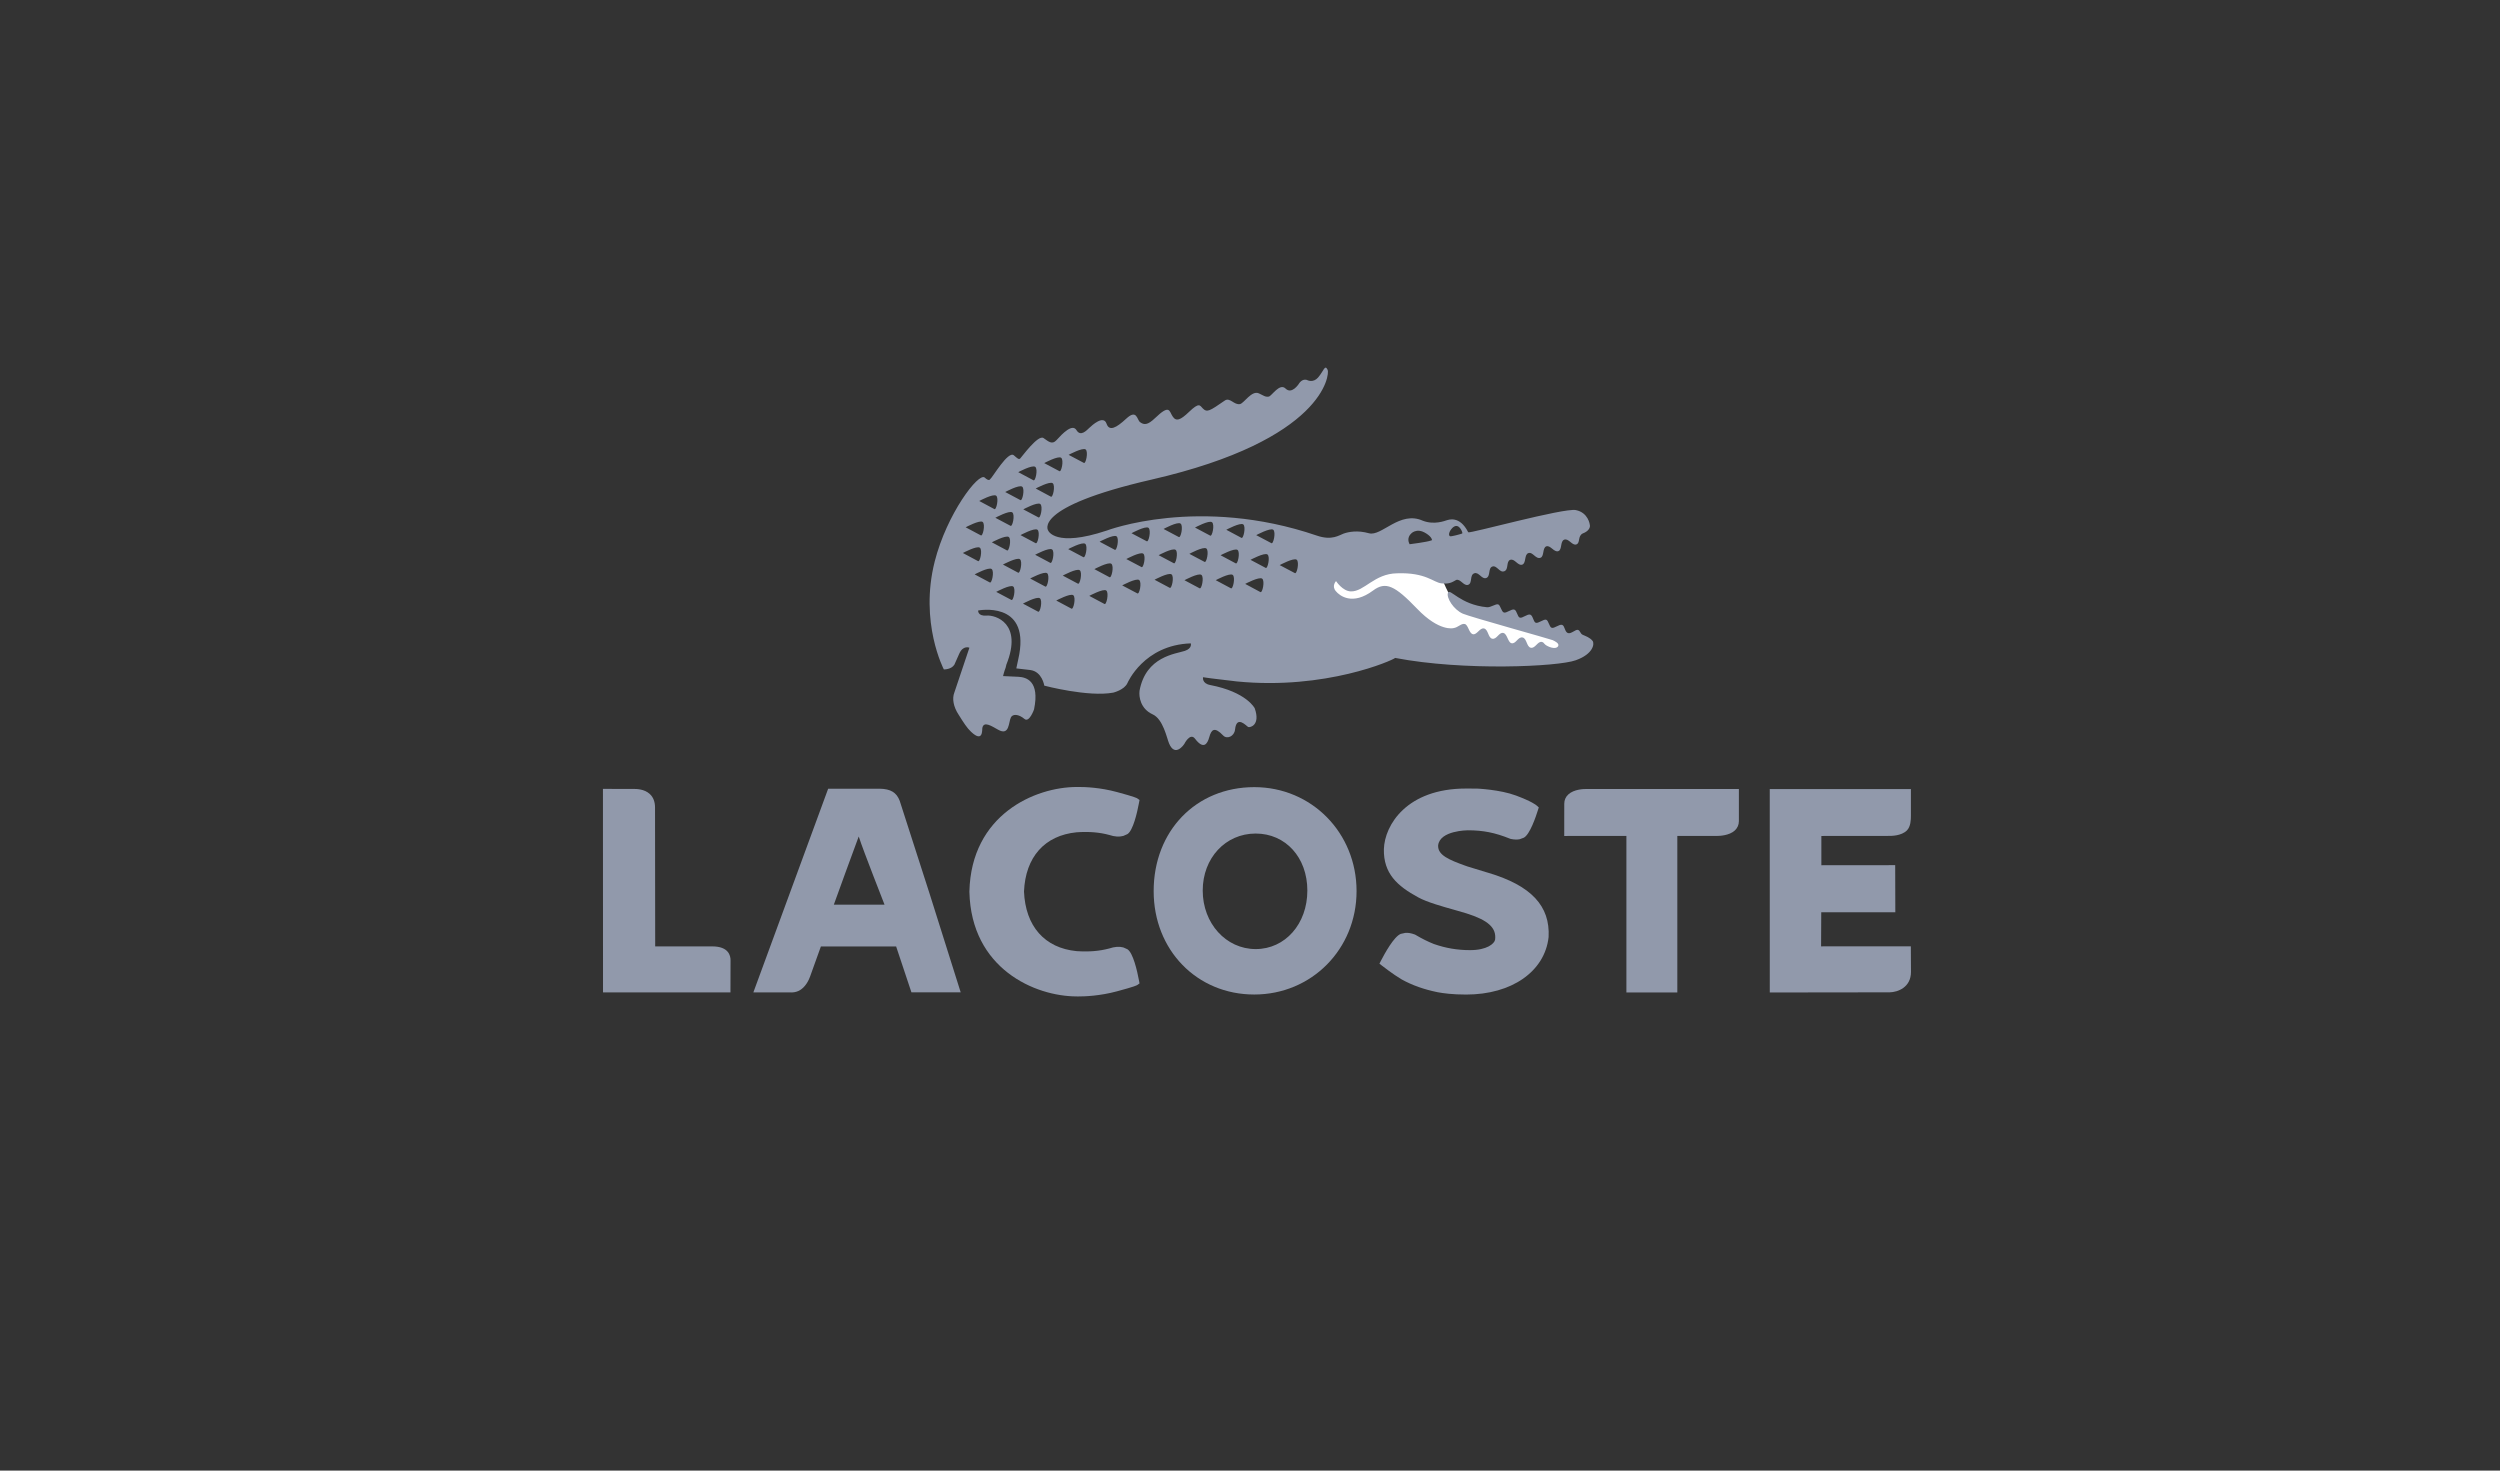
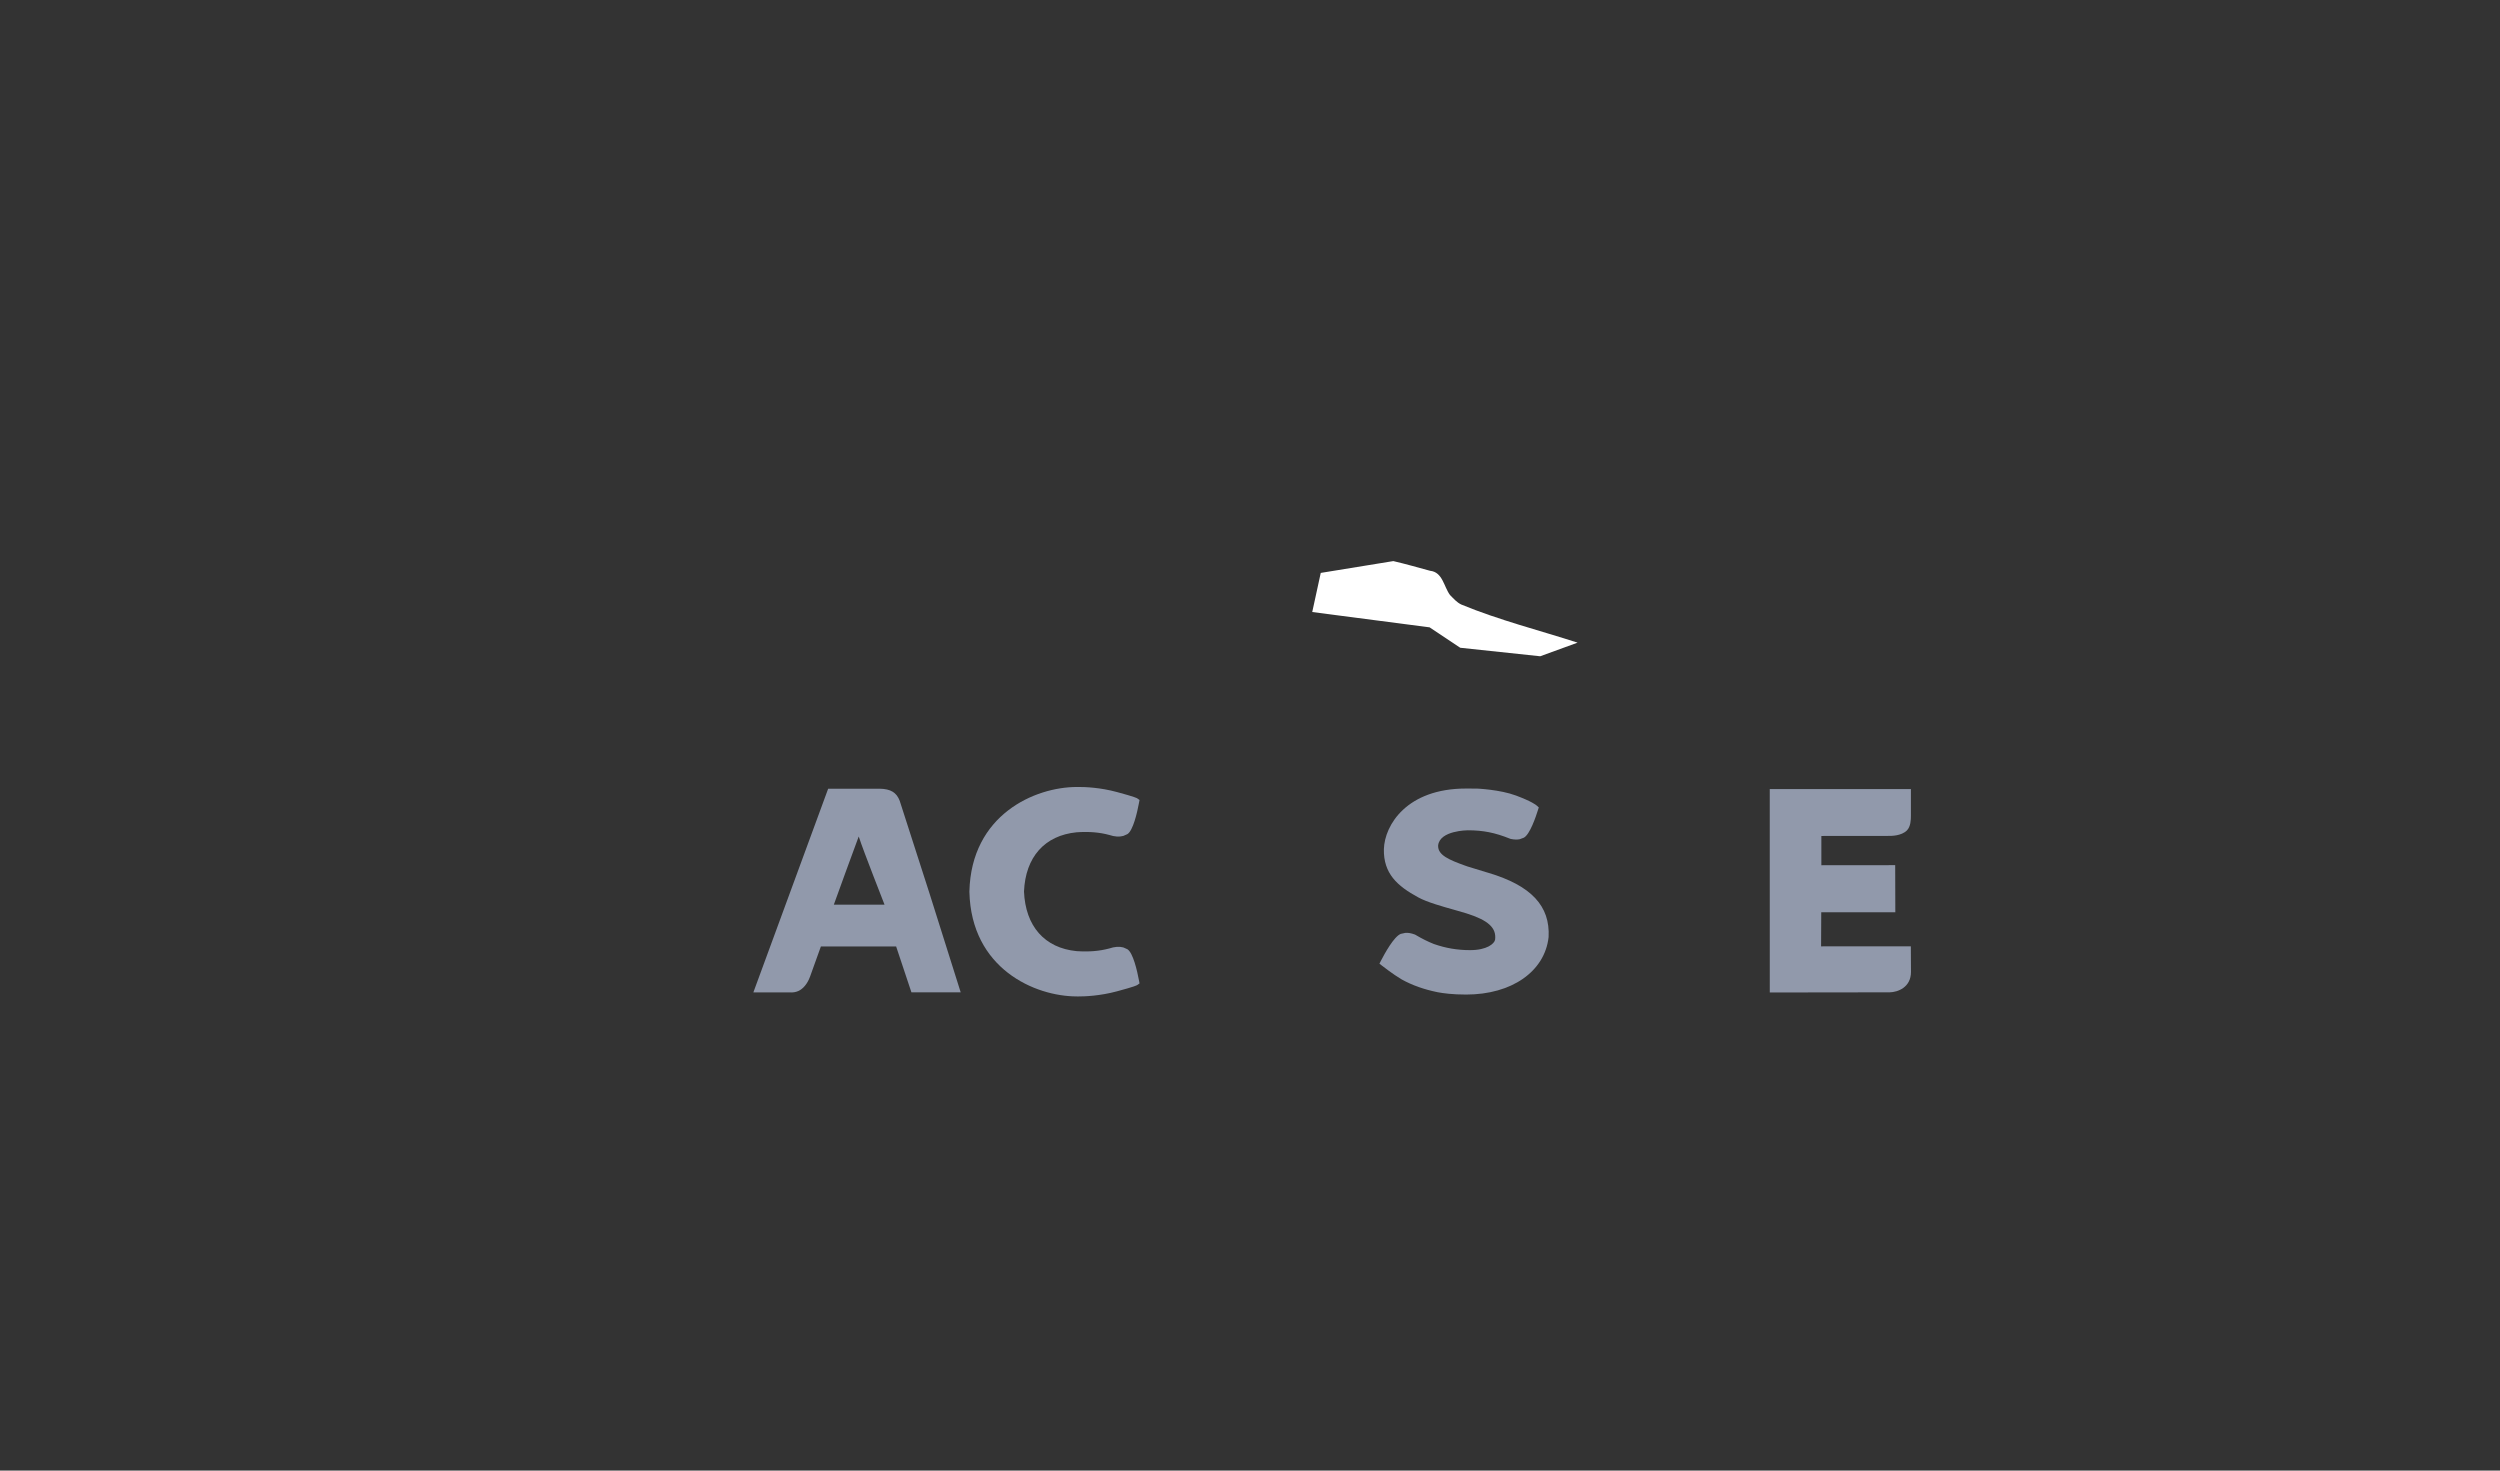
<svg xmlns="http://www.w3.org/2000/svg" width="170" height="100" viewBox="0 0 170 100" fill="none">
  <rect x="0" y="0" width="170" height="100" fill="#333333" stroke="none" />
  <path fill-rule="evenodd" clip-rule="evenodd" d="M98.601 40.462C98.179 39.898 98.105 38.902 97.248 38.814C96.415 38.589 95.587 38.349 94.746 38.154C93.101 38.422 91.456 38.69 89.811 38.958C89.618 39.845 89.425 40.732 89.232 41.618C91.893 41.965 94.553 42.312 97.213 42.659C97.907 43.122 98.601 43.585 99.295 44.047C101.107 44.24 102.919 44.433 104.732 44.626C105.58 44.317 106.428 44.009 107.276 43.7C104.639 42.849 101.938 42.171 99.375 41.111C99.06 40.966 98.841 40.701 98.601 40.462Z" fill="white" />
-   <path d="M108.298 43.585C108.12 43.353 107.833 43.26 107.634 43.171C107.44 43.079 107.468 42.889 107.305 42.834C107.139 42.781 106.848 43.12 106.622 43.05C106.396 42.976 106.413 42.554 106.224 42.491C106.031 42.431 105.695 42.747 105.52 42.691C105.343 42.639 105.308 42.196 105.138 42.14C104.969 42.088 104.611 42.403 104.436 42.349C104.261 42.29 104.249 41.859 104.054 41.794C103.86 41.735 103.519 42.058 103.35 41.999C103.175 41.945 103.158 41.514 102.972 41.452C102.784 41.392 102.439 41.709 102.266 41.651C102.087 41.594 102.038 41.151 101.875 41.098C101.709 41.047 101.384 41.308 101.12 41.293C99.287 41.122 98.586 39.969 98.461 40.31C98.339 40.644 98.844 41.458 99.478 41.732C99.983 41.952 105.442 43.463 105.586 43.531C105.725 43.599 106.07 43.753 105.947 43.952C105.757 44.207 105.224 43.955 105.088 43.843C104.951 43.728 104.982 43.687 104.854 43.652C104.561 43.583 104.398 44.116 104.089 44.045C103.807 43.981 103.827 43.416 103.541 43.35C103.225 43.273 103.083 43.809 102.782 43.739C102.533 43.683 102.499 43.107 102.231 43.042C101.924 42.968 101.785 43.506 101.465 43.431C101.19 43.367 101.205 42.805 100.917 42.736C100.63 42.667 100.429 43.189 100.158 43.127C99.885 43.064 99.846 42.49 99.604 42.432C99.356 42.377 99.161 42.669 98.829 42.713C98.829 42.713 97.874 42.971 96.364 41.394C94.851 39.82 94.231 39.514 93.37 40.155C91.964 41.202 91.091 40.51 90.837 40.199C90.531 39.842 90.851 39.514 90.851 39.514C90.851 39.514 91.297 40.203 91.859 40.215C92.765 40.242 93.448 39.007 95 38.985C96.966 38.914 97.478 39.612 98.016 39.668C98.514 39.717 98.68 39.636 99.024 39.436H99.022C99.301 39.337 99.543 39.876 99.835 39.767C100.144 39.651 99.918 39.108 100.251 38.983C100.562 38.872 100.764 39.417 101.062 39.306C101.375 39.192 101.175 38.634 101.476 38.526C101.785 38.414 101.966 38.965 102.286 38.847C102.609 38.733 102.4 38.18 102.694 38.069C102.997 37.959 103.216 38.501 103.513 38.395C103.795 38.295 103.634 37.717 103.927 37.612C104.231 37.503 104.428 38.047 104.753 37.928C105.019 37.835 104.872 37.257 105.148 37.152C105.425 37.049 105.681 37.585 105.969 37.477C106.239 37.378 106.081 36.803 106.368 36.696C106.672 36.586 106.906 37.122 107.193 37.021C107.478 36.919 107.262 36.455 107.633 36.271C107.633 36.271 108.146 36.102 108.114 35.725C108.11 35.662 108.004 34.857 107.158 34.686C106.345 34.523 99.924 36.299 99.841 36.196C99.25 35.029 98.493 35.353 98.377 35.379C98.26 35.409 97.543 35.714 96.749 35.409C95.19 34.703 93.945 36.498 93.091 36.262C92.304 36.041 91.703 36.168 91.373 36.281C91.072 36.385 90.582 36.778 89.545 36.421C81.528 33.684 75.262 36.077 75.262 36.077C71.729 37.257 71.277 36.077 71.277 36.077C71.277 36.077 70.114 34.498 78.3 32.614C90.067 29.911 90.421 25.438 90.282 25.155C90.089 24.745 90.015 25.228 89.628 25.673C89.303 26.043 88.925 25.86 88.925 25.86C88.555 25.682 88.318 26.105 88.318 26.105C88.318 26.105 87.842 26.844 87.42 26.424C87.016 26.019 86.478 26.932 86.277 26.969C86.037 27.011 85.92 26.894 85.597 26.746C85.114 26.532 84.595 27.413 84.329 27.475C83.923 27.568 83.637 26.996 83.287 27.237C82.242 27.959 82.078 28.06 81.796 27.779C81.588 27.566 81.557 27.336 80.859 28.004C80.264 28.574 79.98 28.681 79.741 28.319C79.496 27.954 79.559 27.456 78.537 28.436C78.05 28.904 77.8 28.913 77.521 28.703C77.311 28.545 77.312 27.791 76.58 28.473C75.916 29.088 75.433 29.357 75.245 28.811C75.038 28.199 74.255 28.924 74.074 29.095C73.887 29.266 73.484 29.718 73.202 29.252C72.921 28.782 72.246 29.483 71.844 29.927C71.535 30.272 71.284 30.006 70.958 29.787C70.587 29.532 69.475 31.084 69.374 31.177C69.273 31.265 69.195 31.177 68.941 30.961C68.549 30.629 67.494 32.472 67.323 32.593C67.323 32.593 67.251 32.751 66.963 32.477C66.553 32.087 64.38 34.949 63.559 38.187C62.509 42.338 64.182 45.521 64.182 45.521C64.182 45.521 64.684 45.536 64.898 45.197L65.224 44.463C65.487 43.851 65.92 44.044 65.92 44.044L64.895 47.095C64.733 47.497 64.831 48.066 65.189 48.603C65.527 49.143 65.759 49.508 66.03 49.76C66.862 50.543 66.777 49.616 66.799 49.501C66.896 49.004 67.445 49.386 67.877 49.623C68.66 50.063 68.573 49.092 68.745 48.776C68.864 48.549 69.249 48.539 69.666 48.889C69.992 49.161 70.315 48.24 70.315 48.24C70.721 46.278 69.767 46.051 69.252 46.022L68.208 45.974C68.208 45.974 68.276 45.675 68.385 45.396L68.432 45.198C69.57 42.361 67.668 41.813 67.099 41.859C66.47 41.915 66.514 41.514 66.514 41.514C66.514 41.514 69.953 40.837 69.312 44.484C69.312 44.484 69.186 45.119 69.109 45.451L70.055 45.561C70.868 45.662 71.012 46.624 71.012 46.624C71.012 46.624 74.003 47.415 75.699 47.099C75.699 47.099 76.457 46.918 76.668 46.446C76.668 46.446 77.767 43.858 80.974 43.749C80.974 43.749 81.087 44.084 80.575 44.258C79.96 44.465 77.913 44.628 77.487 46.979V46.989C77.441 47.374 77.545 48.196 78.382 48.577C79.095 48.899 79.346 50.197 79.494 50.548C79.909 51.543 80.531 50.592 80.531 50.592C80.531 50.592 80.925 49.788 81.263 50.234C81.835 50.986 82.1 50.607 82.23 50.128C82.372 49.612 82.578 49.386 83.176 50.014C83.432 50.287 83.933 50.077 83.983 49.61C84.089 48.583 84.783 49.4 84.882 49.439C85.001 49.484 85.728 49.321 85.321 48.162C85.321 48.162 84.772 47.058 82.295 46.582C81.714 46.472 81.807 46.051 81.807 46.051L82.352 46.128C82.515 46.154 83.955 46.314 84.108 46.338C90.15 46.935 94.733 44.885 94.871 44.739C99.564 45.638 105.945 45.332 107.143 44.9C108.347 44.476 108.437 43.773 108.298 43.585ZM98.609 36.097C98.707 35.939 98.799 35.849 98.885 35.806C99.249 35.599 99.481 36.247 99.437 36.271C99.435 36.272 99.427 36.275 99.423 36.276C99.422 36.277 99.422 36.28 99.422 36.281C99.365 36.308 98.662 36.508 98.593 36.462C98.454 36.365 98.609 36.097 98.609 36.097ZM95.941 36.302C95.941 36.302 96.031 36.187 96.207 36.129C96.38 36.066 96.642 36.055 96.989 36.279C97.387 36.532 97.377 36.73 97.377 36.73C97.364 36.736 97.346 36.743 97.326 36.75C97.037 36.862 95.852 37.008 95.852 37.008C95.621 36.583 95.941 36.302 95.941 36.302ZM73.823 30.563C74.023 30.717 73.832 31.601 73.69 31.471L72.666 30.929C72.666 30.929 73.619 30.414 73.823 30.563ZM72.158 31.128C72.359 31.278 72.171 32.165 72.028 32.033L71.007 31.49C71.007 31.49 71.956 30.975 72.158 31.128ZM71.582 32.858C71.784 33.009 71.594 33.897 71.45 33.768L70.427 33.219C70.427 33.219 71.378 32.708 71.582 32.858ZM70.607 35.179L69.583 34.636C69.583 34.636 70.535 34.12 70.737 34.271C70.942 34.422 70.747 35.31 70.607 35.179ZM70.414 36.931L69.393 36.387C69.393 36.387 70.344 35.873 70.546 36.022C70.749 36.172 70.56 37.055 70.414 36.931ZM70.395 31.745C70.599 31.895 70.407 32.778 70.264 32.653L69.24 32.107C69.24 32.107 70.194 31.592 70.395 31.745ZM69.507 33.093C69.708 33.243 69.518 34.126 69.376 34.001L68.354 33.457C68.354 33.457 69.305 32.94 69.507 33.093ZM67.682 35.208C67.682 35.208 68.636 34.69 68.836 34.843C69.039 34.993 68.848 35.878 68.705 35.75L67.682 35.208ZM68.466 37.423L67.445 36.877C67.445 36.877 68.397 36.365 68.598 36.516C68.801 36.667 68.611 37.55 68.466 37.423ZM67.738 33.707C67.939 33.854 67.749 34.74 67.606 34.612L66.587 34.067C66.587 34.067 67.534 33.554 67.738 33.707ZM66.818 35.49C67.021 35.641 66.831 36.53 66.685 36.399L65.664 35.856C65.665 35.856 66.616 35.345 66.818 35.49ZM65.474 37.604C65.474 37.604 66.425 37.092 66.627 37.243C66.831 37.392 66.637 38.279 66.497 38.15L65.474 37.604ZM67.298 39.602L66.276 39.058C66.276 39.058 67.229 38.542 67.431 38.693C67.633 38.845 67.44 39.729 67.298 39.602ZM68.764 40.79L67.742 40.248C67.742 40.248 68.694 39.732 68.896 39.882C69.097 40.03 68.904 40.921 68.764 40.79ZM69.222 38.936L68.199 38.39C68.199 38.39 69.152 37.879 69.354 38.025C69.556 38.176 69.364 39.061 69.222 38.936ZM70.581 41.589L69.561 41.046C69.561 41.046 70.508 40.531 70.712 40.682C70.914 40.834 70.726 41.714 70.581 41.589ZM71.072 39.882L70.051 39.339C70.051 39.339 71.001 38.827 71.203 38.978C71.405 39.127 71.217 40.013 71.072 39.882ZM71.41 38.269L70.389 37.724C70.389 37.724 71.339 37.212 71.543 37.363C71.746 37.515 71.553 38.396 71.41 38.269ZM72.847 41.383L71.825 40.836C71.825 40.836 72.776 40.325 72.98 40.474C73.185 40.624 72.991 41.513 72.847 41.383ZM73.289 39.684L72.268 39.141C72.268 39.141 73.221 38.624 73.423 38.777C73.622 38.923 73.43 39.81 73.289 39.684ZM73.66 37.883L72.638 37.339C72.638 37.339 73.589 36.829 73.793 36.977C73.994 37.128 73.802 38.011 73.66 37.883ZM75.094 41.065L74.07 40.52C74.07 40.52 75.022 40.005 75.226 40.155C75.427 40.31 75.234 41.196 75.094 41.065ZM75.438 39.246L74.417 38.7C74.417 38.7 75.369 38.187 75.57 38.336C75.773 38.488 75.581 39.369 75.438 39.246ZM75.794 37.38L74.772 36.835C74.772 36.835 75.723 36.322 75.926 36.471C76.128 36.626 75.937 37.508 75.794 37.38ZM77.332 40.346L76.309 39.807C76.309 39.807 77.261 39.292 77.461 39.441C77.666 39.592 77.475 40.475 77.332 40.346ZM77.611 38.555L76.587 38.014C76.587 38.014 77.539 37.5 77.74 37.648C77.947 37.8 77.752 38.688 77.611 38.555ZM77.966 36.8L76.941 36.259C76.941 36.259 77.895 35.742 78.096 35.891C78.298 36.043 78.107 36.931 77.966 36.8ZM79.531 39.967L78.509 39.422C78.509 39.422 79.458 38.908 79.663 39.058C79.867 39.21 79.674 40.093 79.531 39.967ZM79.81 38.295L78.787 37.753C78.787 37.753 79.74 37.234 79.941 37.389C80.143 37.535 79.952 38.425 79.81 38.295ZM80.147 36.512L79.122 35.969C79.122 35.969 80.075 35.449 80.279 35.604C80.481 35.755 80.292 36.638 80.147 36.512ZM81.563 39.999L80.543 39.455C80.543 39.455 81.493 38.938 81.695 39.092C81.898 39.241 81.706 40.126 81.563 39.999ZM81.9 38.203L80.876 37.661C80.876 37.661 81.829 37.143 82.032 37.297C82.233 37.448 82.041 38.331 81.9 38.203ZM82.283 36.417L81.26 35.873C81.26 35.873 82.212 35.356 82.415 35.51C82.619 35.66 82.426 36.546 82.283 36.417ZM83.692 39.999L82.67 39.452C82.67 39.452 83.621 38.938 83.823 39.093C84.025 39.241 83.837 40.126 83.692 39.999ZM84.02 38.303L82.999 37.757C82.999 37.757 83.949 37.248 84.151 37.393C84.354 37.545 84.163 38.432 84.02 38.303ZM84.406 36.568L83.387 36.024C83.387 36.024 84.338 35.511 84.541 35.66C84.74 35.81 84.549 36.696 84.406 36.568ZM85.695 40.255L84.672 39.705C84.672 39.705 85.624 39.196 85.826 39.348C86.031 39.495 85.84 40.382 85.695 40.255ZM86.056 38.611L85.034 38.068C85.034 38.068 85.987 37.554 86.188 37.705C86.392 37.858 86.195 38.741 86.056 38.611ZM86.446 36.931L85.422 36.389C85.422 36.389 86.375 35.875 86.578 36.022C86.78 36.172 86.585 37.055 86.446 36.931ZM88.04 38.965L87.019 38.427C87.019 38.427 87.969 37.911 88.173 38.059C88.374 38.211 88.183 39.095 88.04 38.965Z" fill="#9199AB" />
  <path d="M61.18 54.455C60.966 53.888 60.561 53.644 59.818 53.633C59.75 53.63 56.314 53.636 56.314 53.636L51.228 67.484C51.228 67.484 53.702 67.484 53.704 67.484C53.917 67.499 54.116 67.466 54.294 67.386C54.776 67.166 55.012 66.608 55.081 66.417C55.081 66.422 55.773 64.488 55.82 64.361C56.174 64.361 60.664 64.359 60.937 64.359C61.044 64.686 61.977 67.478 61.977 67.478H65.327L63.202 60.738L61.18 54.455ZM60.148 61.517C59.64 61.517 56.901 61.518 56.7 61.518C57.072 60.5 57.998 57.924 58.393 56.881C58.735 57.933 60.139 61.483 60.148 61.517Z" fill="#9199AB" />
-   <path d="M85.289 53.525H85.287C81.324 53.53 78.449 56.505 78.449 60.596C78.449 64.603 81.387 67.627 85.289 67.627C89.189 67.627 92.246 64.54 92.246 60.596C92.246 56.63 89.189 53.525 85.289 53.525ZM85.388 64.537C83.368 64.537 81.785 62.79 81.785 60.558C81.785 58.347 83.334 56.681 85.386 56.681C87.423 56.681 88.9 58.31 88.9 60.558C88.9 62.828 87.389 64.537 85.388 64.537Z" fill="#9199AB" />
  <path d="M101.213 59.353L101.083 59.315C101.086 59.317 99.794 58.924 99.791 58.92L99.598 58.852C98.542 58.47 97.793 58.151 97.793 57.536C97.793 57.521 97.793 57.505 97.793 57.491C97.897 56.471 99.791 56.46 99.809 56.46C100.853 56.46 101.656 56.62 102.673 57.028L102.695 57.036L102.738 57.049C102.973 57.097 103.179 57.103 103.345 57.066L103.627 56.96C104.031 56.737 104.433 55.56 104.587 55.064L104.637 54.905L104.512 54.791C104.464 54.744 104.167 54.5 103.09 54.098C101.994 53.688 100.443 53.624 100.443 53.624L99.677 53.621C95.679 53.621 94.153 56.088 94.104 57.745C94.071 59.396 95.011 60.246 96.432 61.017C97.026 61.347 98.111 61.65 98.898 61.87C98.894 61.866 99.713 62.108 99.713 62.108C101.202 62.576 101.771 63.096 101.666 63.902C101.618 64.168 101.115 64.609 99.971 64.609C99.101 64.609 98.315 64.476 97.497 64.19C97.104 64.034 96.697 63.832 96.267 63.577L96.247 63.564L96.203 63.545C95.965 63.457 95.752 63.419 95.569 63.435L95.255 63.503C94.796 63.674 94.157 64.84 93.902 65.333L93.802 65.527L93.975 65.665C94.006 65.686 94.716 66.25 95.32 66.604C96.031 66.997 96.828 67.282 97.77 67.473C98.15 67.542 98.753 67.63 99.698 67.63C102.796 67.63 105.047 66.06 105.305 63.723C105.418 61.603 104.117 60.22 101.213 59.353Z" fill="#9199AB" />
-   <path d="M107.836 53.653C107.707 53.651 107.031 53.664 106.643 54.024C106.464 54.188 106.37 54.407 106.37 54.655L106.368 56.846C106.368 56.846 110.106 56.843 110.595 56.843C110.595 57.358 110.595 67.489 110.595 67.489L114.058 67.486C114.058 67.486 114.058 57.357 114.058 56.843C114.52 56.842 116.779 56.842 116.779 56.842C116.907 56.842 117.581 56.828 117.971 56.47C118.148 56.302 118.244 56.088 118.244 55.837V53.653H107.836Z" fill="#9199AB" />
-   <path d="M48.44 64.355C48.44 64.355 45.533 64.355 44.553 64.355C44.553 63.845 44.542 54.916 44.542 54.916C44.542 54.524 44.425 54.213 44.189 53.996C43.812 53.642 43.252 53.644 43.043 53.648L41 53.644L41.005 67.484H49.671L49.677 65.285C49.677 65.003 49.557 64.355 48.44 64.355Z" fill="#9199AB" />
  <path d="M73.217 56.595C74.057 56.539 74.763 56.595 75.43 56.777C75.788 56.897 76.111 56.92 76.385 56.843C76.386 56.843 76.662 56.721 76.662 56.721C77.049 56.482 77.327 55.265 77.458 54.564L77.488 54.4L77.347 54.298C77.311 54.272 77.201 54.195 75.946 53.857C74.803 53.548 73.786 53.511 73.285 53.514L73.229 53.515C70.362 53.515 66.043 55.408 65.919 60.62V60.65C66.043 65.864 70.362 67.757 73.231 67.757L73.285 67.759C73.786 67.761 74.802 67.72 75.946 67.412C77.201 67.077 77.311 66.999 77.348 66.972L77.488 66.873L77.458 66.708C77.327 66.003 77.049 64.789 76.662 64.548V64.547L76.386 64.425C76.112 64.35 75.788 64.375 75.425 64.497C74.762 64.675 74.055 64.733 73.207 64.677C71.035 64.464 69.73 62.986 69.632 60.623C69.73 58.283 71.035 56.806 73.217 56.595Z" fill="#9199AB" />
  <path d="M128.503 67.478C129.038 67.466 129.947 67.151 129.947 66.087L129.937 64.351L123.834 64.353C123.834 64.353 123.845 62.363 123.845 62.033C124.345 62.033 128.882 62.033 128.882 62.033L128.873 58.831C128.873 58.831 124.352 58.836 123.853 58.836C123.852 58.458 123.853 57.227 123.853 56.846C124.352 56.846 128.478 56.841 128.478 56.841C128.604 56.843 129.295 56.843 129.669 56.47C129.93 56.208 129.942 55.732 129.942 55.484V53.656H120.343L120.345 67.489L128.503 67.478Z" fill="#9199AB" />
</svg>